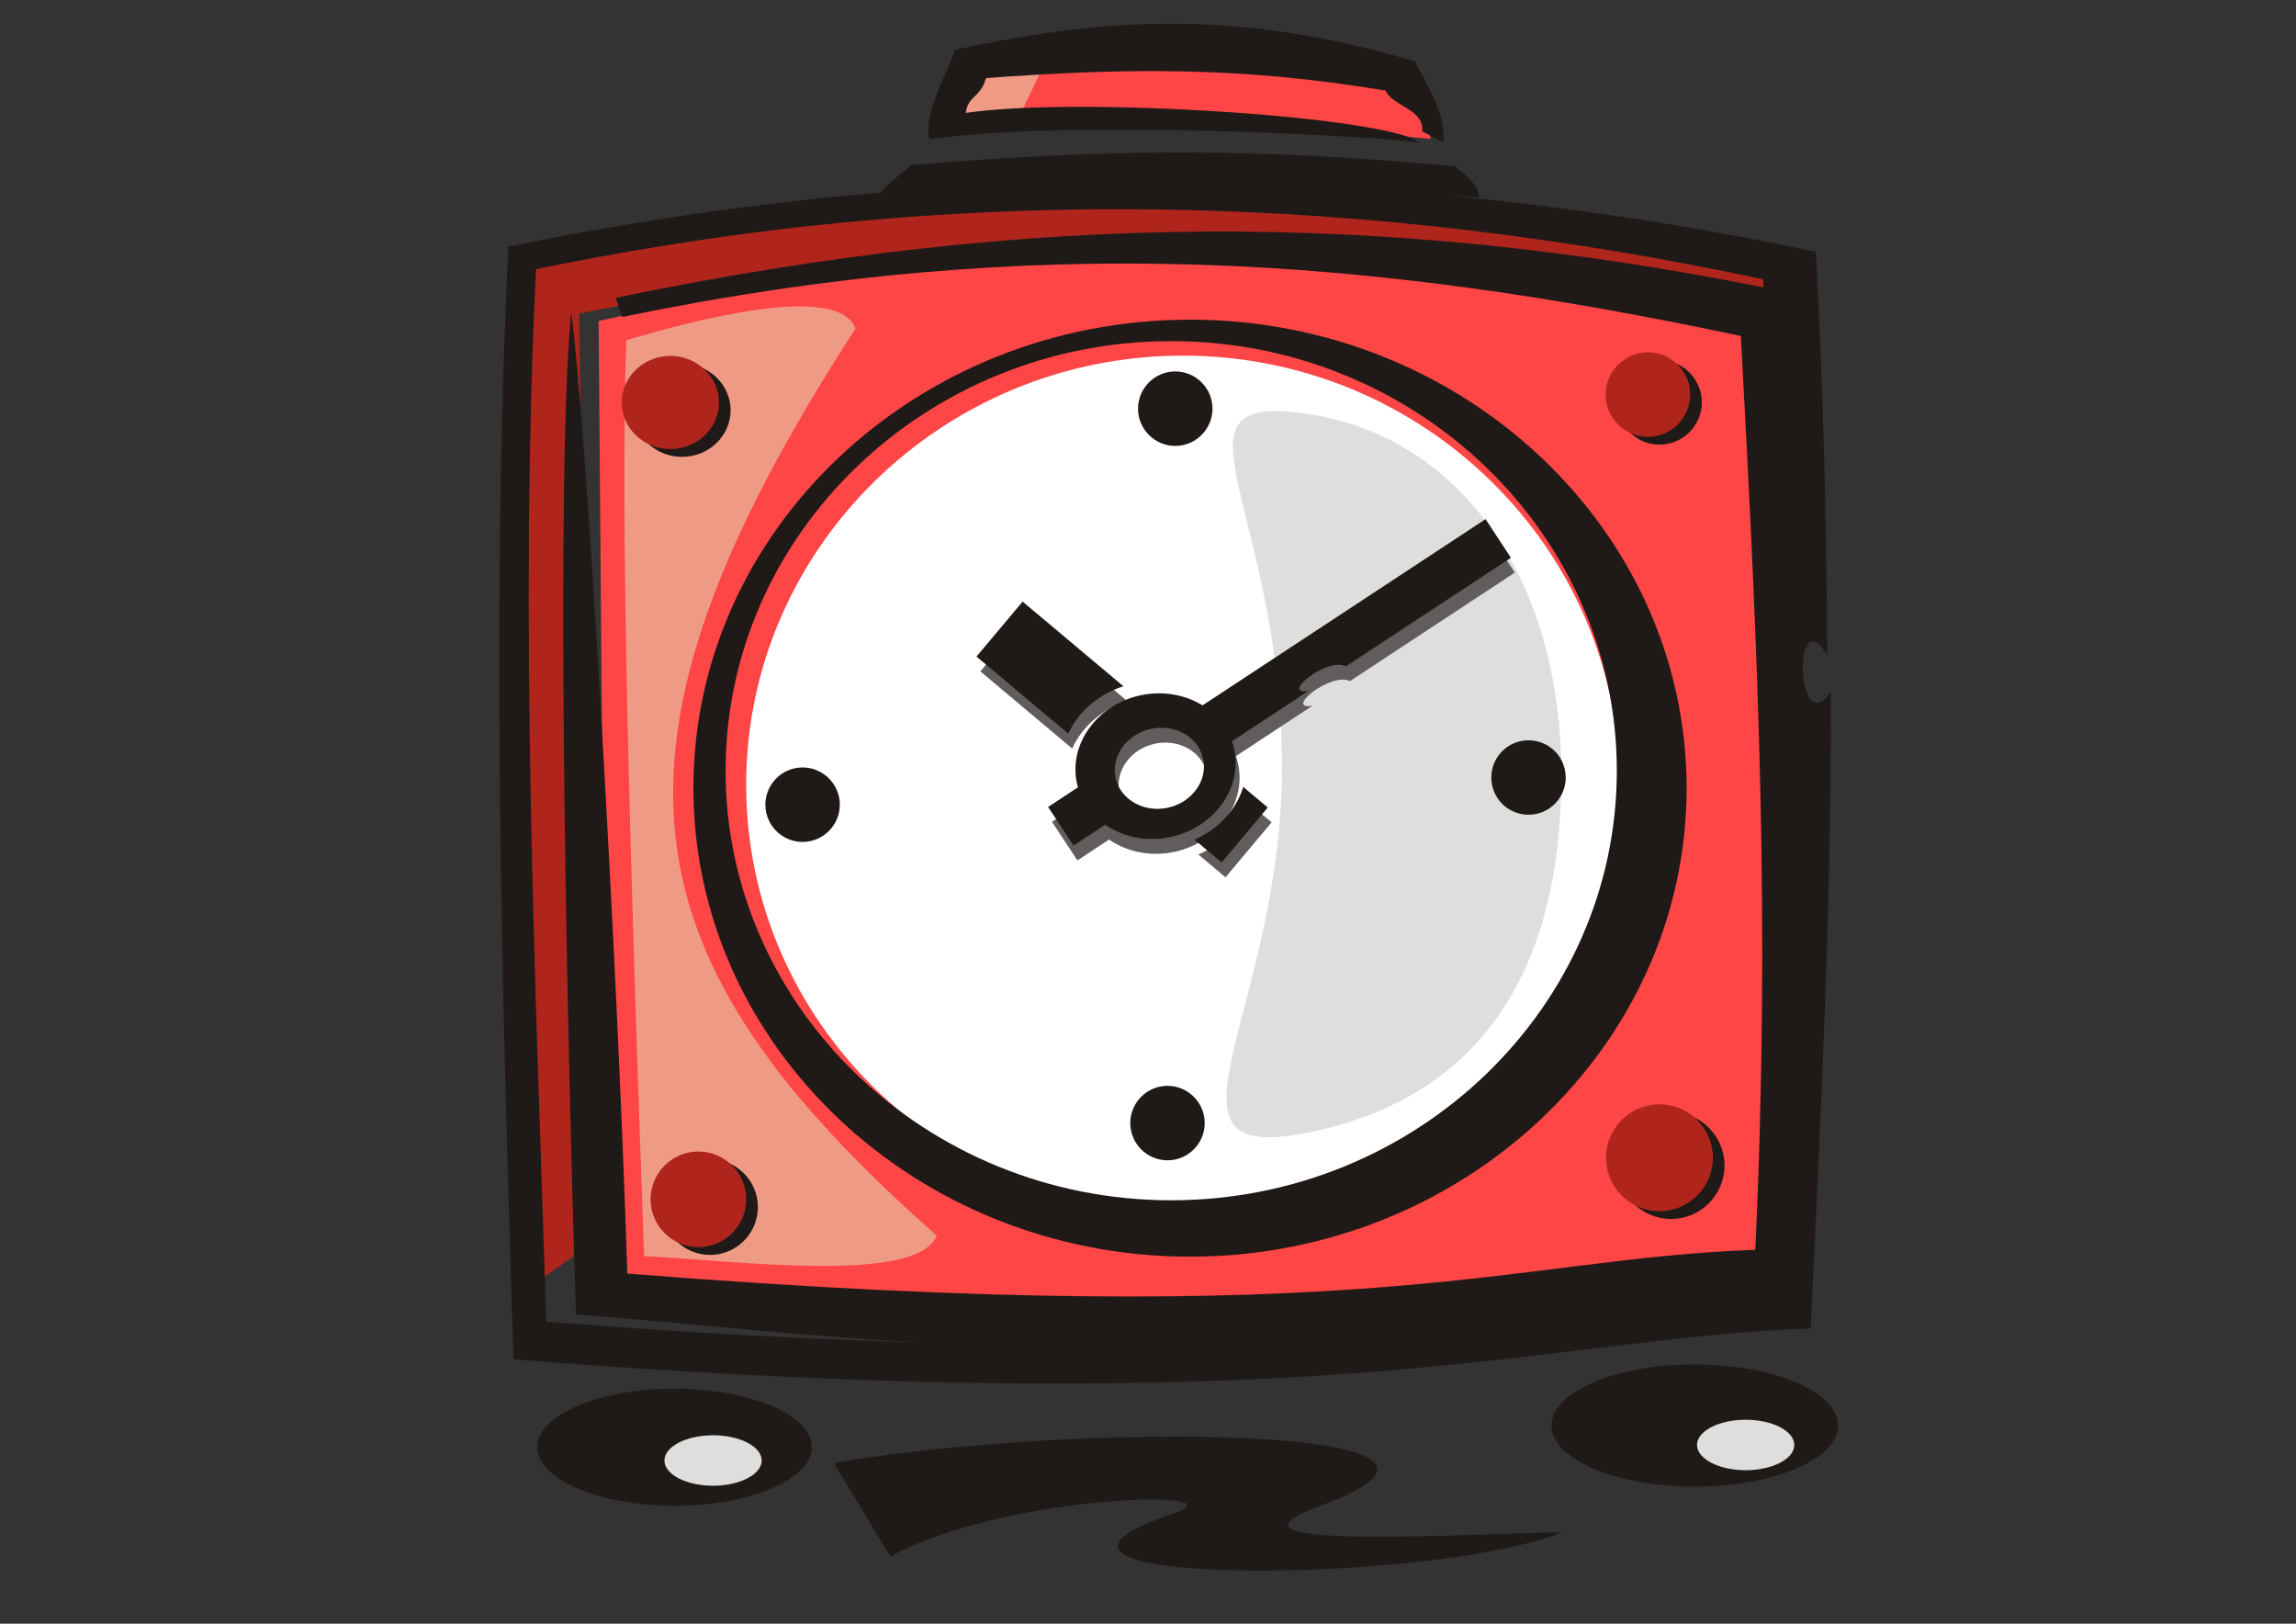
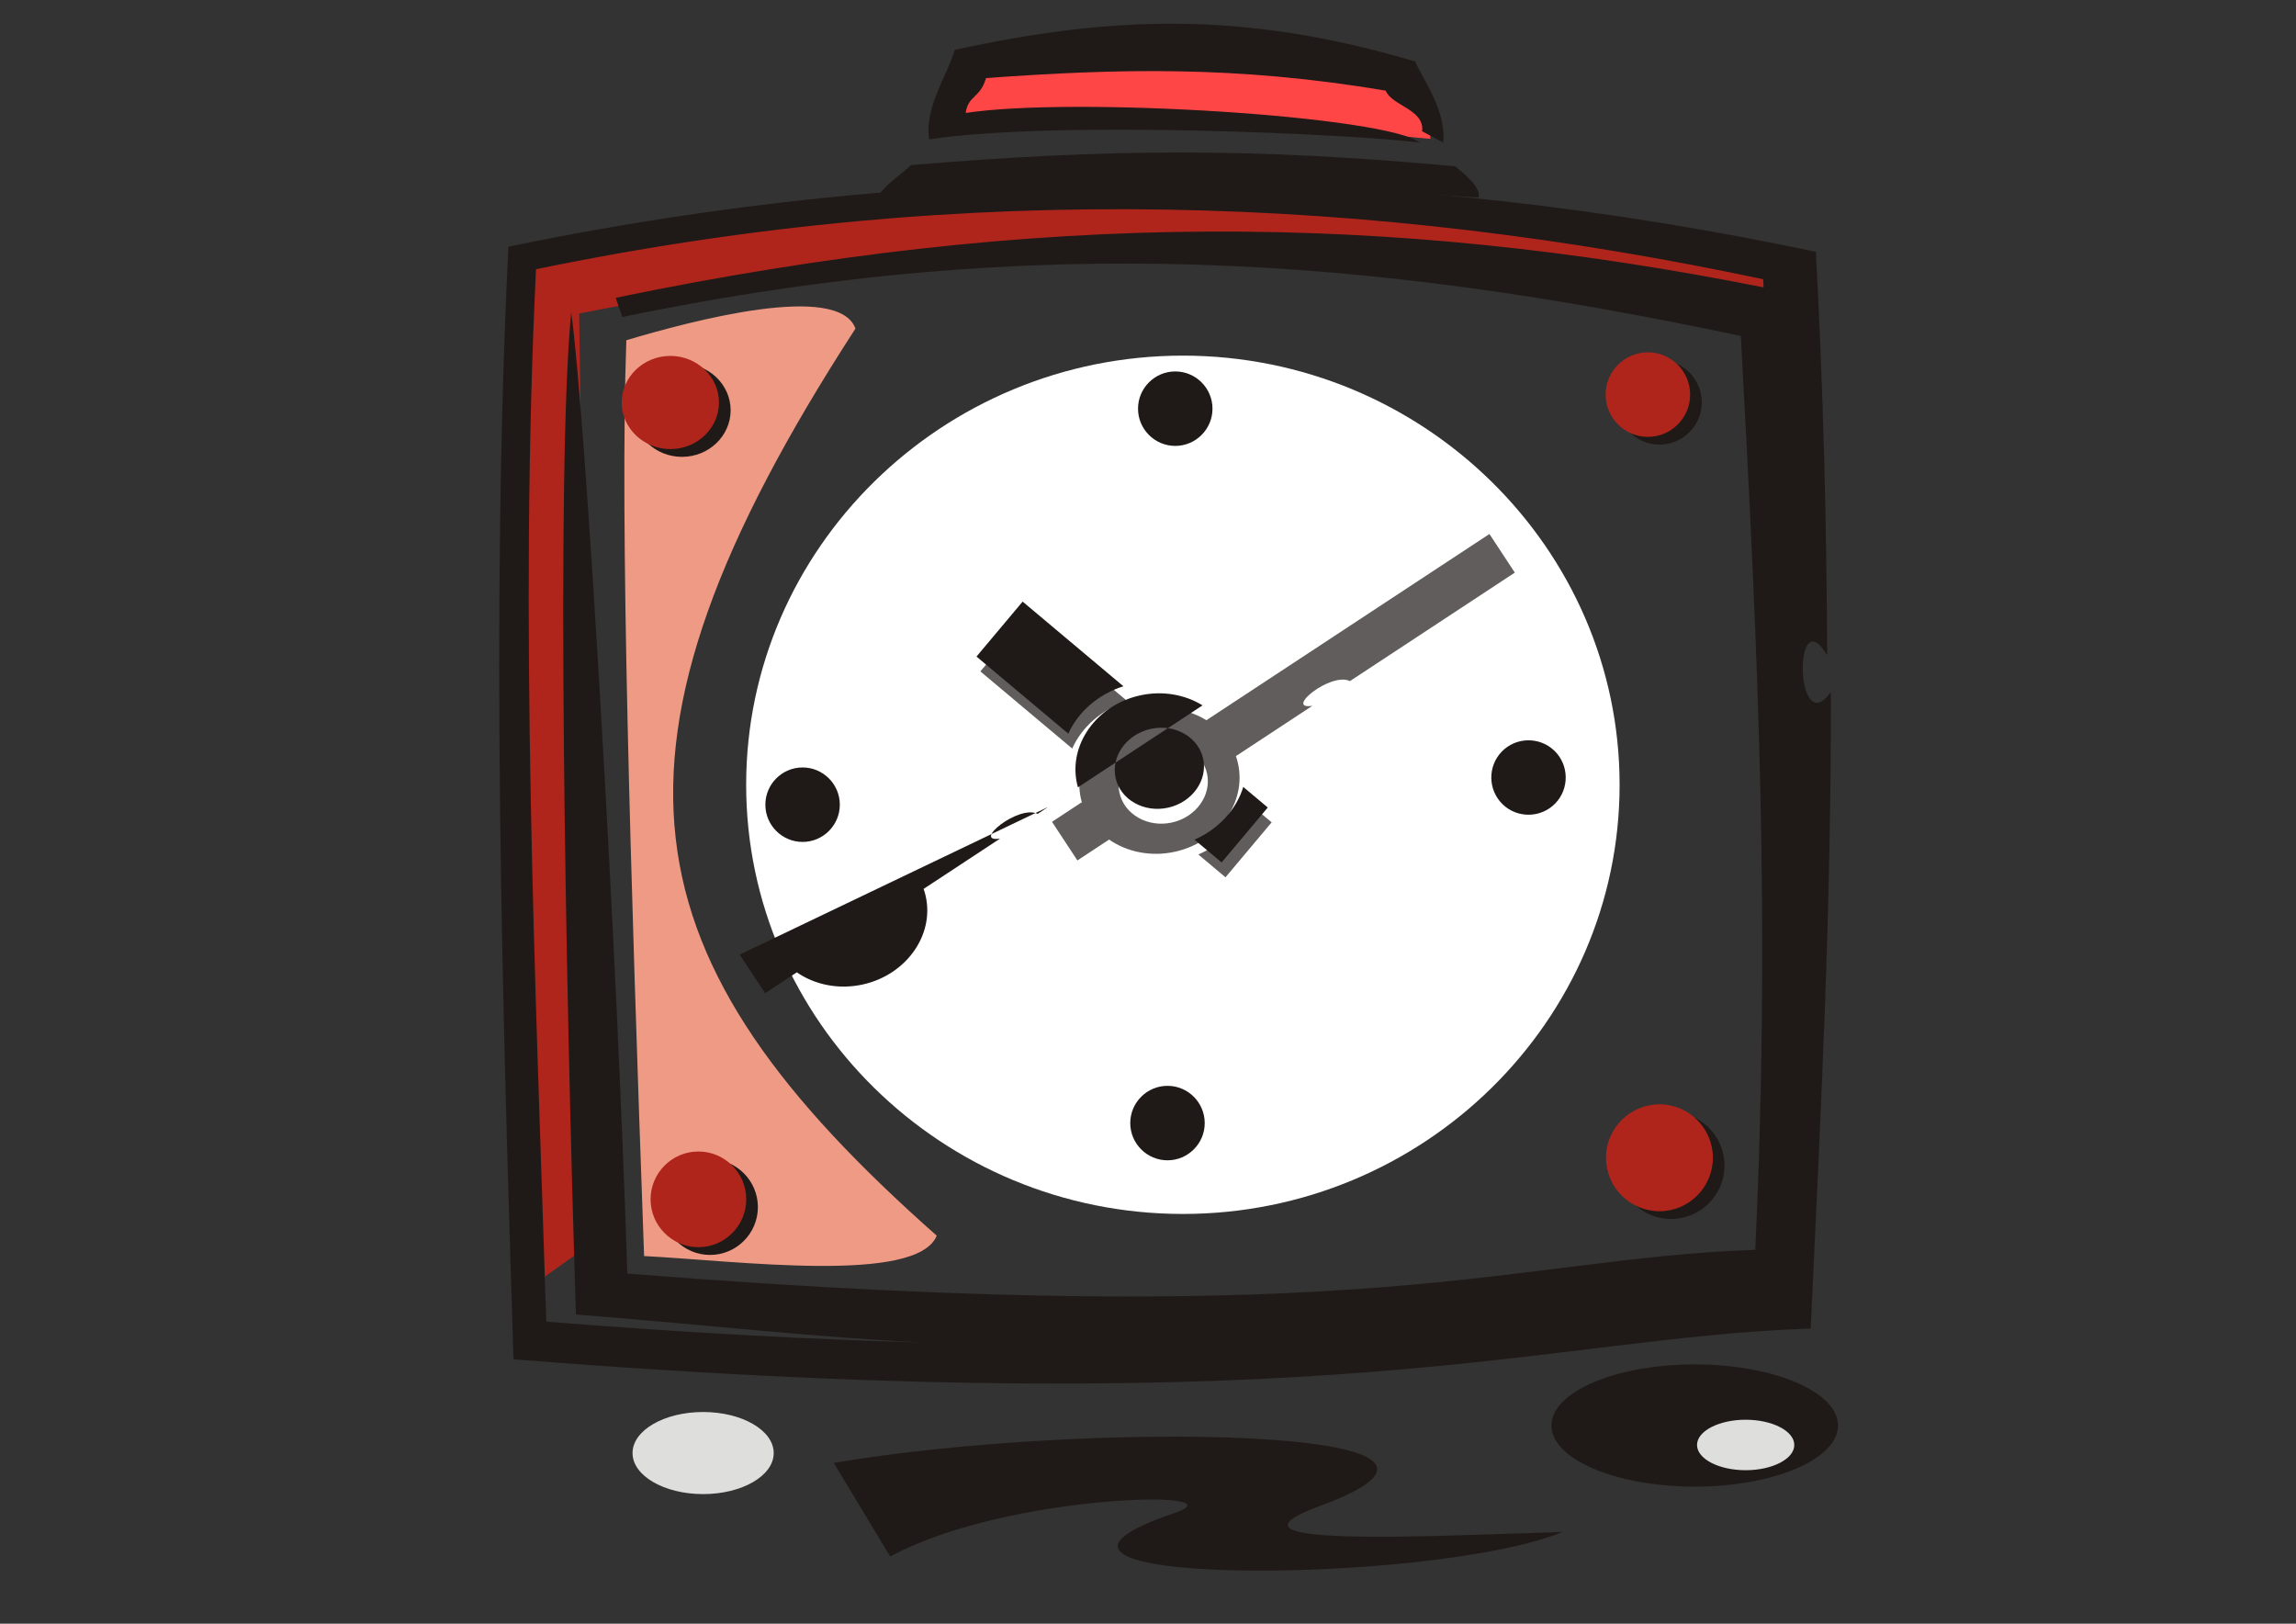
<svg xmlns="http://www.w3.org/2000/svg" xmlns:ns1="http://www.inkscape.org/namespaces/inkscape" xmlns:ns2="http://sodipodi.sourceforge.net/DTD/sodipodi-0.dtd" ns1:version="1.0 (4035a4fb49, 2020-05-01)" ns2:docname="Uhr Reisewecker.svg" id="svg54" version="1.1" viewBox="0 0 297 210" style="shape-rendering:geometricPrecision; text-rendering:geometricPrecision; image-rendering:optimizeQuality; fill-rule:evenodd; clip-rule:evenodd" height="210mm" width="297mm" xml:space="preserve">
  <rect x="0" y="0" width="297" height="210" fill="#333333" stroke="none" />
  <ns2:namedview ns1:current-layer="svg54" ns1:window-maximized="0" ns1:window-y="243" ns1:window-x="0" ns1:cy="396.85039" ns1:cx="561.25984" ns1:zoom="1.0128998" showgrid="false" id="namedview56" ns1:window-height="480" ns1:window-width="820" ns1:pageshadow="2" ns1:pageopacity="0" guidetolerance="10" gridtolerance="10" objecttolerance="10" borderopacity="1" bordercolor="#666666" pagecolor="#ffffff" />
  <defs id="defs4">
    <style id="style2" type="text/css">
   
    .fil1 {fill:#1F1A17}
    .fil6 {fill:#605D5C}
    .fil3 {fill:#AF251C}
    .fil0 {fill:#DEDEDD}
    .fil4 {fill:#EE9A85}
    .fil5 {fill:white}
    .fil2 {fill:#FF4646}
   
  </style>
  </defs>
  <g id="Ebene_x0020_1">
    <ellipse id="ellipse7" ry="5.309" rx="9.131" cy="187.929" cx="90.953" class="fil0" />
    <ellipse id="ellipse9" ry="5.309" rx="9.131" cy="185.805" cx="224.734" class="fil0" />
    <path id="path11" d="M202.126 198.138c-17.022,6.95 -78.472,7.111 -50.225,-2.439 9.242,-3.124 -21.772,-2.566 -36.745,5.617l-7.303 -12.112c32.362,-5.517 90.994,-4.745 62.882,5.568 -14.893,5.464 13.725,3.883 31.392,3.366z" class="fil1" />
    <path id="path13" d="M127.151 6.941c13.428,-2.961 47.684,1.344 54.846,1.925 1.315,1.856 3.116,6.861 3.027,9.1 -26.234,-2.693 -50.987,-2.393 -62.225,-1.854 -0.311,-2.822 3.259,-8.265 4.353,-9.172z" class="fil2" />
    <path id="path15" d="M67.897 32.551c51.838,-8.249 104.598,-12.807 161.804,0.419 0.172,2.531 0.344,5.063 0.516,7.594 -62.4,-13.907 -110.351,-8.919 -155.303,-0.01 0.734,43.312 -0.04,77.586 0.694,120.899l-6.038 4.302c-0.39,-46.242 -2.789,-86.459 -1.673,-133.204z" class="fil3" />
-     <path id="path17" d="M77.438 41.511c81.026,-17.866 105.925,-4.008 149.139,-0.502 1.004,42.014 2.009,84.027 3.013,126.04 -53.528,4.551 -105.673,7.026 -151.148,-0.502 -0.335,-41.679 -0.669,-83.357 -1.004,-125.036z" class="fil2" />
-     <polygon id="polygon19" points="136.183,5.968 131.73,15.339 121.328,16.486 127.45,7.592 " class="fil4" />
    <path id="path21" d="M110.66 42.495c-35.7,55.069 -29.811,81.671 10.511,117.321 -2.58,6.308 -25.894,3.238 -37.853,2.636 -1.796,-49.791 -3.139,-95.045 -2.297,-118.449 8.316,-2.478 27.411,-7.588 29.639,-1.509z" class="fil4" />
    <path id="path23" d="M153.012 45.995c31.115,0 56.492,24.934 56.492,55.505 0,30.571 -25.377,55.505 -56.492,55.505 -31.115,0 -56.492,-24.934 -56.492,-55.505 0,-30.571 25.377,-55.505 56.492,-55.505z" class="fil5" />
-     <path id="path25" d="M169.332 53.562c19.556,3.013 32.64,21.255 32.64,46.7 0,25.445 -10.573,41.679 -32.64,46.198 -22.067,4.519 -3.013,-15.732 -3.515,-48.709 -0.502,-32.977 -16.041,-47.202 3.515,-44.189z" class="fil0" />
    <path id="path27" d="M158.524 113.464l-3.511 -2.949c3.057,-1.341 5.39,-3.82 6.314,-6.817l3.166 2.659 -5.969 7.107zm-19.83 -16.654l-11.878 -9.975 5.969 -7.107 13.037 10.949c-3.238,1.03 -5.844,3.281 -7.128,6.133z" class="fil6" />
    <path id="path29" d="M149.338 96.195c3.117,-0.695 6.169,1.026 6.794,3.83 0.625,2.804 -1.408,5.658 -4.525,6.352 -3.117,0.695 -6.169,-1.026 -6.794,-3.83 -0.625,-2.804 1.408,-5.658 4.525,-6.352zm-13.257 10.094l3.858 -2.538c-0.045,-0.157 -0.085,-0.317 -0.121,-0.478 -1.122,-5.035 2.528,-10.159 8.125,-11.407 2.942,-0.656 5.852,-0.112 8.113,1.282l36.609 -24.084 3.285 4.993c-7.109,4.677 -14.218,9.354 -21.327,14.031 -2.492,-1.216 -8.586,3.774 -4.86,3.197l-9.892 6.508c0.108,0.309 0.199,0.626 0.272,0.952 1.122,5.035 -2.528,10.159 -8.125,11.407 -3.135,0.699 -6.234,0.036 -8.55,-1.567l-4.101 2.698 -3.285 -4.993z" class="fil6" />
    <path id="path31" d="M158.022 111.544l-3.511 -2.948c3.057,-1.341 5.39,-3.82 6.314,-6.817l3.166 2.659 -5.969 7.107zm-19.83 -16.654l-11.878 -9.975 5.969 -7.107 13.037 10.949c-3.238,1.03 -5.844,3.281 -7.128,6.133z" class="fil1" />
-     <path id="path33" d="M153.934 41.343c35.382,0 64.239,27.219 64.239,60.593 0,33.373 -28.857,60.593 -64.239,60.593 -35.382,0 -64.239,-27.219 -64.239,-60.593 0,-33.373 28.857,-60.593 64.239,-60.593zm-2.431 2.778c31.748,0 57.641,24.958 57.641,55.558 0,30.6 -25.894,55.558 -57.641,55.558 -31.748,0 -57.641,-24.958 -57.641,-55.558 0,-30.6 25.893,-55.558 57.641,-55.558z" class="fil1" />
    <path id="path35" d="M79.644 38.515l0.85 2.482c53.888,-11.15 96.768,-7.694 144.692,2.457 2.297,42.095 3.832,76.095 1.868,118.191 -31.677,1.101 -48.755,10.798 -145.906,3.072 -1.309,-41.482 -5.377,-110.883 -7.26,-124.331 -1.964,20.293 -0.762,86.138 0.611,129.621 17.594,1.399 31.555,3.013 44.985,3.622 -14.116,-0.371 -30.23,-1.214 -48.819,-2.692 -1.369,-43.342 -3.535,-90.985 -1.328,-136.114 56.36,-11.662 108.613,-9.327 158.735,1.29 0.019,0.352 0.038,0.703 0.057,1.054 -48.841,-9.711 -93.754,-9.976 -148.484,1.348zm-13.881 -6.609c59.137,-12.236 116.534,-10.476 169.126,0.664 0.945,17.323 1.391,34.74 1.466,52.18 -4.427,-7.402 -4.147,11.213 0.478,4.752 0.066,28.27 -1.298,54.241 -2.608,82.319 -34.762,1.209 -61.183,12.462 -167.798,3.984 -1.436,-45.478 -2.979,-96.546 -0.664,-143.9z" class="fil1" />
    <path id="path37" d="M117.827 21.353c25.266,-2.107 43.882,-2.294 70.391,0.155 1.078,0.839 3.488,2.837 3.021,4.046 -26.389,-1.837 -52.959,-1.842 -77.691,0.878 -0.801,-1.473 3.266,-3.969 4.279,-5.08z" class="fil1" />
    <path id="path39" d="M183.646 18.441c-8.445,-1.077 -46.931,-2.914 -63.452,-0.417 -0.678,-4.013 2.455,-8.549 3.313,-11.576 19.982,-4.342 37.133,-5.164 59.565,1.51 0.912,2.224 4.018,6.245 3.623,10.478l-2.736 -1.457c0.341,-2.84 -3.929,-3.289 -4.716,-5.259 -19.338,-3.245 -34.469,-2.859 -51.695,-1.624 -0.739,2.609 -2.317,2.221 -2.631,4.512 14.242,-2.153 54.481,0.433 58.728,3.832z" class="fil1" />
-     <path id="path41" d="M148.836 94.275c3.117,-0.695 6.169,1.026 6.794,3.83 0.625,2.804 -1.408,5.658 -4.525,6.353 -3.117,0.695 -6.169,-1.026 -6.794,-3.83 -0.625,-2.804 1.408,-5.658 4.525,-6.352zm-13.257 10.094l3.858 -2.538c-0.045,-0.157 -0.085,-0.317 -0.121,-0.478 -1.122,-5.035 2.528,-10.159 8.125,-11.407 2.942,-0.656 5.852,-0.112 8.113,1.282l36.609 -24.084 3.285 4.993c-7.109,4.677 -14.218,9.354 -21.327,14.031 -2.492,-1.216 -8.586,3.774 -4.86,3.197l-9.892 6.508c0.108,0.309 0.199,0.626 0.272,0.952 1.122,5.035 -2.528,10.159 -8.125,11.407 -3.135,0.699 -6.234,0.036 -8.55,-1.567l-4.101 2.698 -3.285 -4.993z" class="fil1" />
+     <path id="path41" d="M148.836 94.275c3.117,-0.695 6.169,1.026 6.794,3.83 0.625,2.804 -1.408,5.658 -4.525,6.353 -3.117,0.695 -6.169,-1.026 -6.794,-3.83 -0.625,-2.804 1.408,-5.658 4.525,-6.352zm-13.257 10.094l3.858 -2.538c-0.045,-0.157 -0.085,-0.317 -0.121,-0.478 -1.122,-5.035 2.528,-10.159 8.125,-11.407 2.942,-0.656 5.852,-0.112 8.113,1.282c-7.109,4.677 -14.218,9.354 -21.327,14.031 -2.492,-1.216 -8.586,3.774 -4.86,3.197l-9.892 6.508c0.108,0.309 0.199,0.626 0.272,0.952 1.122,5.035 -2.528,10.159 -8.125,11.407 -3.135,0.699 -6.234,0.036 -8.55,-1.567l-4.101 2.698 -3.285 -4.993z" class="fil1" />
    <path id="path43" d="M219.224 176.463c10.208,0 18.534,3.551 18.534,7.904 0,4.354 -8.326,7.904 -18.534,7.904 -10.208,0 -18.534,-3.551 -18.534,-7.904 0,-4.354 8.326,-7.904 18.534,-7.904zm6.586 7.157c3.465,0 6.291,1.466 6.291,3.264 0,1.798 -2.826,3.264 -6.291,3.264 -3.465,0 -6.291,-1.466 -6.291,-3.264 0,-1.798 2.826,-3.264 6.291,-3.264z" class="fil1" />
-     <path id="path45" d="M87.251 179.601c9.776,0 17.75,3.4 17.75,7.57 0,4.169 -7.973,7.57 -17.75,7.57 -9.776,0 -17.75,-3.4 -17.75,-7.57 0,-4.169 7.973,-7.57 17.75,-7.57zm4.986 6.028c3.465,0 6.291,1.466 6.291,3.264 0,1.798 -2.826,3.264 -6.291,3.264 -3.465,0 -6.291,-1.466 -6.291,-3.264 0,-1.798 2.826,-3.264 6.291,-3.264z" class="fil1" />
    <path id="path47" d="M214.669 46.573c3.011,0 5.467,2.456 5.467,5.467 0,3.011 -2.456,5.467 -5.467,5.467 -3.011,0 -5.467,-2.456 -5.467,-5.467 0,-3.011 2.456,-5.467 5.467,-5.467zm1.496 97.258c3.808,0 6.913,3.106 6.913,6.913 0,3.808 -3.106,6.913 -6.913,6.913 -3.808,0 -6.913,-3.106 -6.913,-6.913 0,-3.808 3.106,-6.913 6.913,-6.913zm-124.317 6.099c3.408,0 6.188,2.78 6.188,6.188 0,3.408 -2.78,6.188 -6.188,6.188 -3.408,0 -6.188,-2.78 -6.188,-6.188 0,-3.408 2.78,-6.188 6.188,-6.188zm-3.628 -102.895c3.465,0 6.291,2.707 6.291,6.026 0,3.319 -2.826,6.026 -6.291,6.026 -3.465,0 -6.291,-2.707 -6.291,-6.026 0,-3.319 2.826,-6.026 6.291,-6.026z" class="fil1" />
    <path id="path49" d="M213.163 45.569c3.011,0 5.467,2.456 5.467,5.467 0,3.011 -2.456,5.467 -5.467,5.467 -3.011,0 -5.467,-2.456 -5.467,-5.467 0,-3.011 2.456,-5.467 5.467,-5.467zm1.496 97.258c3.808,0 6.913,3.106 6.913,6.913 0,3.808 -3.106,6.913 -6.913,6.913 -3.808,0 -6.913,-3.106 -6.913,-6.913 0,-3.808 3.106,-6.913 6.913,-6.913zm-124.317 6.099c3.408,0 6.188,2.78 6.188,6.188 0,3.408 -2.78,6.188 -6.188,6.188 -3.408,0 -6.188,-2.78 -6.188,-6.188 0,-3.408 2.78,-6.188 6.188,-6.188zm-3.628 -102.895c3.465,0 6.291,2.707 6.291,6.026 0,3.319 -2.826,6.026 -6.291,6.026 -3.465,0 -6.291,-2.707 -6.291,-6.026 0,-3.319 2.826,-6.026 6.291,-6.026z" class="fil3" />
    <path id="path51" d="M194.248 97.223c1.838,-1.913 4.897,-1.974 6.81,-0.137 1.913,1.838 1.974,4.897 0.137,6.81 -1.838,1.913 -4.897,1.974 -6.81,0.137 -1.913,-1.838 -1.974,-4.897 -0.137,-6.81zm-43.227 43.212c2.653,0 4.816,2.163 4.816,4.816 0,2.653 -2.164,4.816 -4.816,4.816 -2.653,0 -4.816,-2.164 -4.816,-4.816 0,-2.653 2.164,-4.816 4.816,-4.816zm-47.202 -41.177c2.653,0 4.816,2.164 4.816,4.816 0,2.653 -2.164,4.816 -4.816,4.816 -2.653,0 -4.816,-2.163 -4.816,-4.816 0,-2.653 2.164,-4.816 4.816,-4.816zm48.207 -51.219c2.653,0 4.816,2.163 4.816,4.816 0,2.653 -2.164,4.816 -4.816,4.816 -2.653,0 -4.816,-2.163 -4.816,-4.816 0,-2.653 2.164,-4.816 4.816,-4.816z" class="fil1" />
  </g>
</svg>